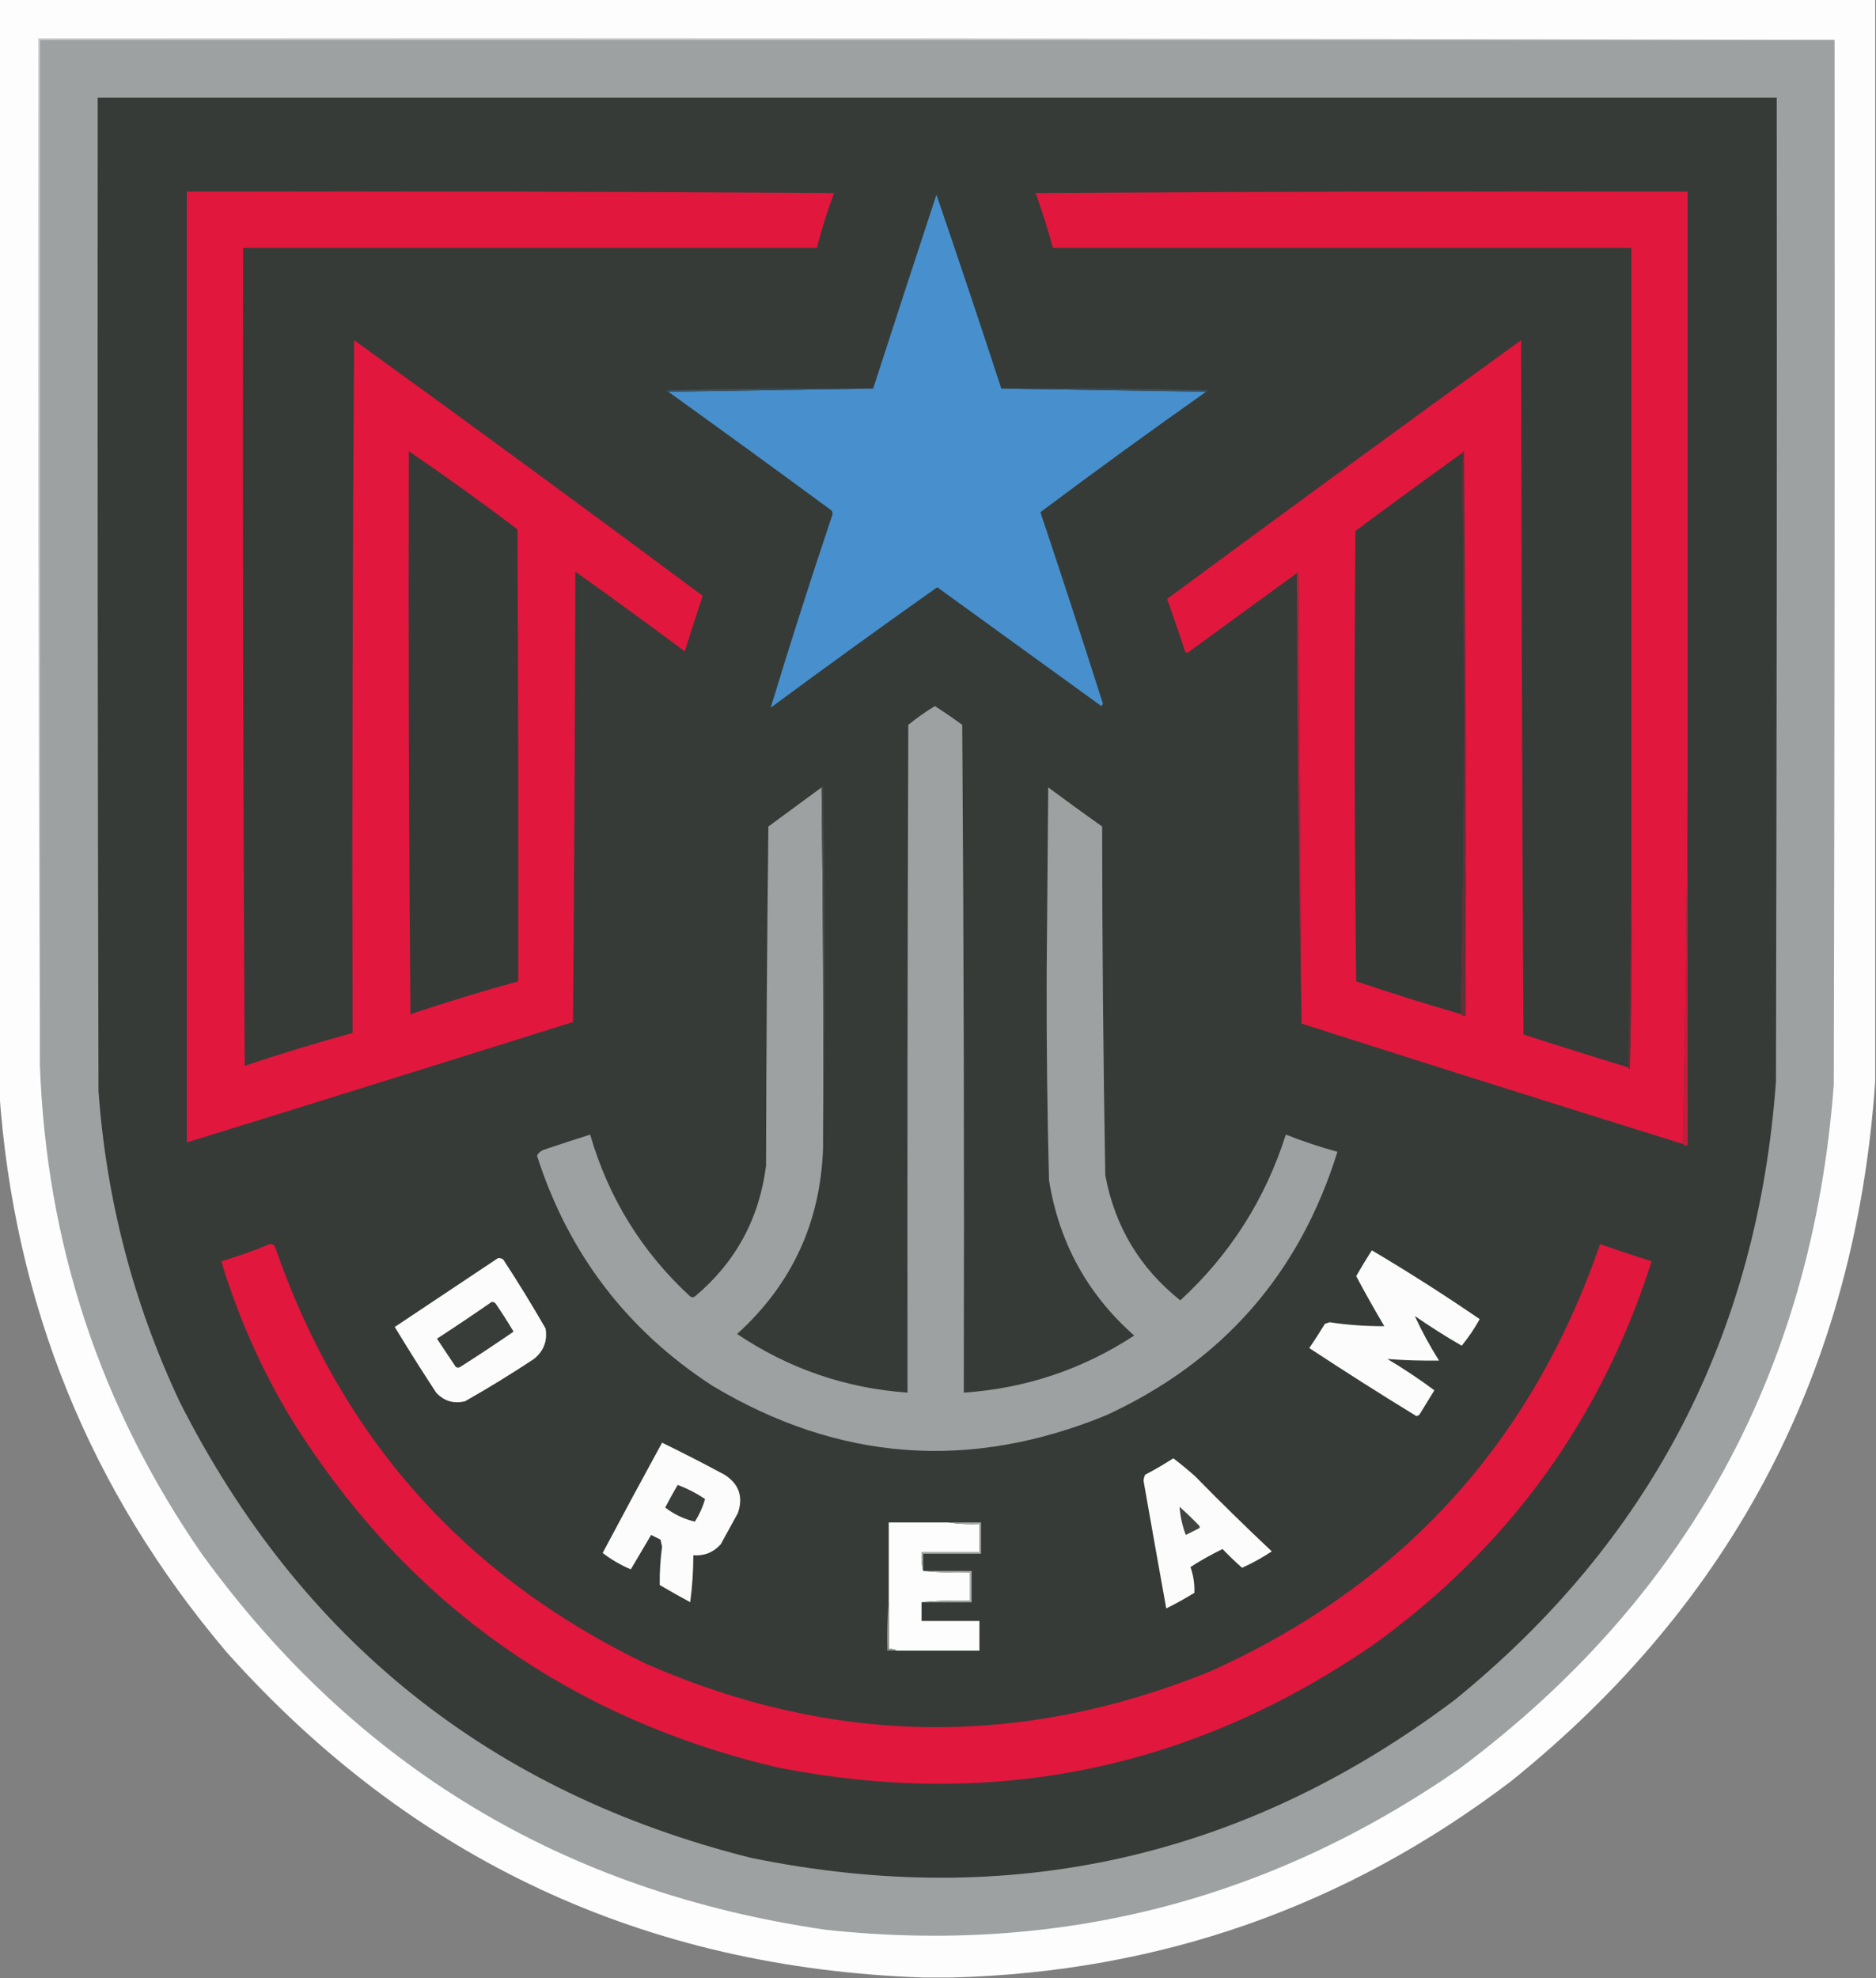
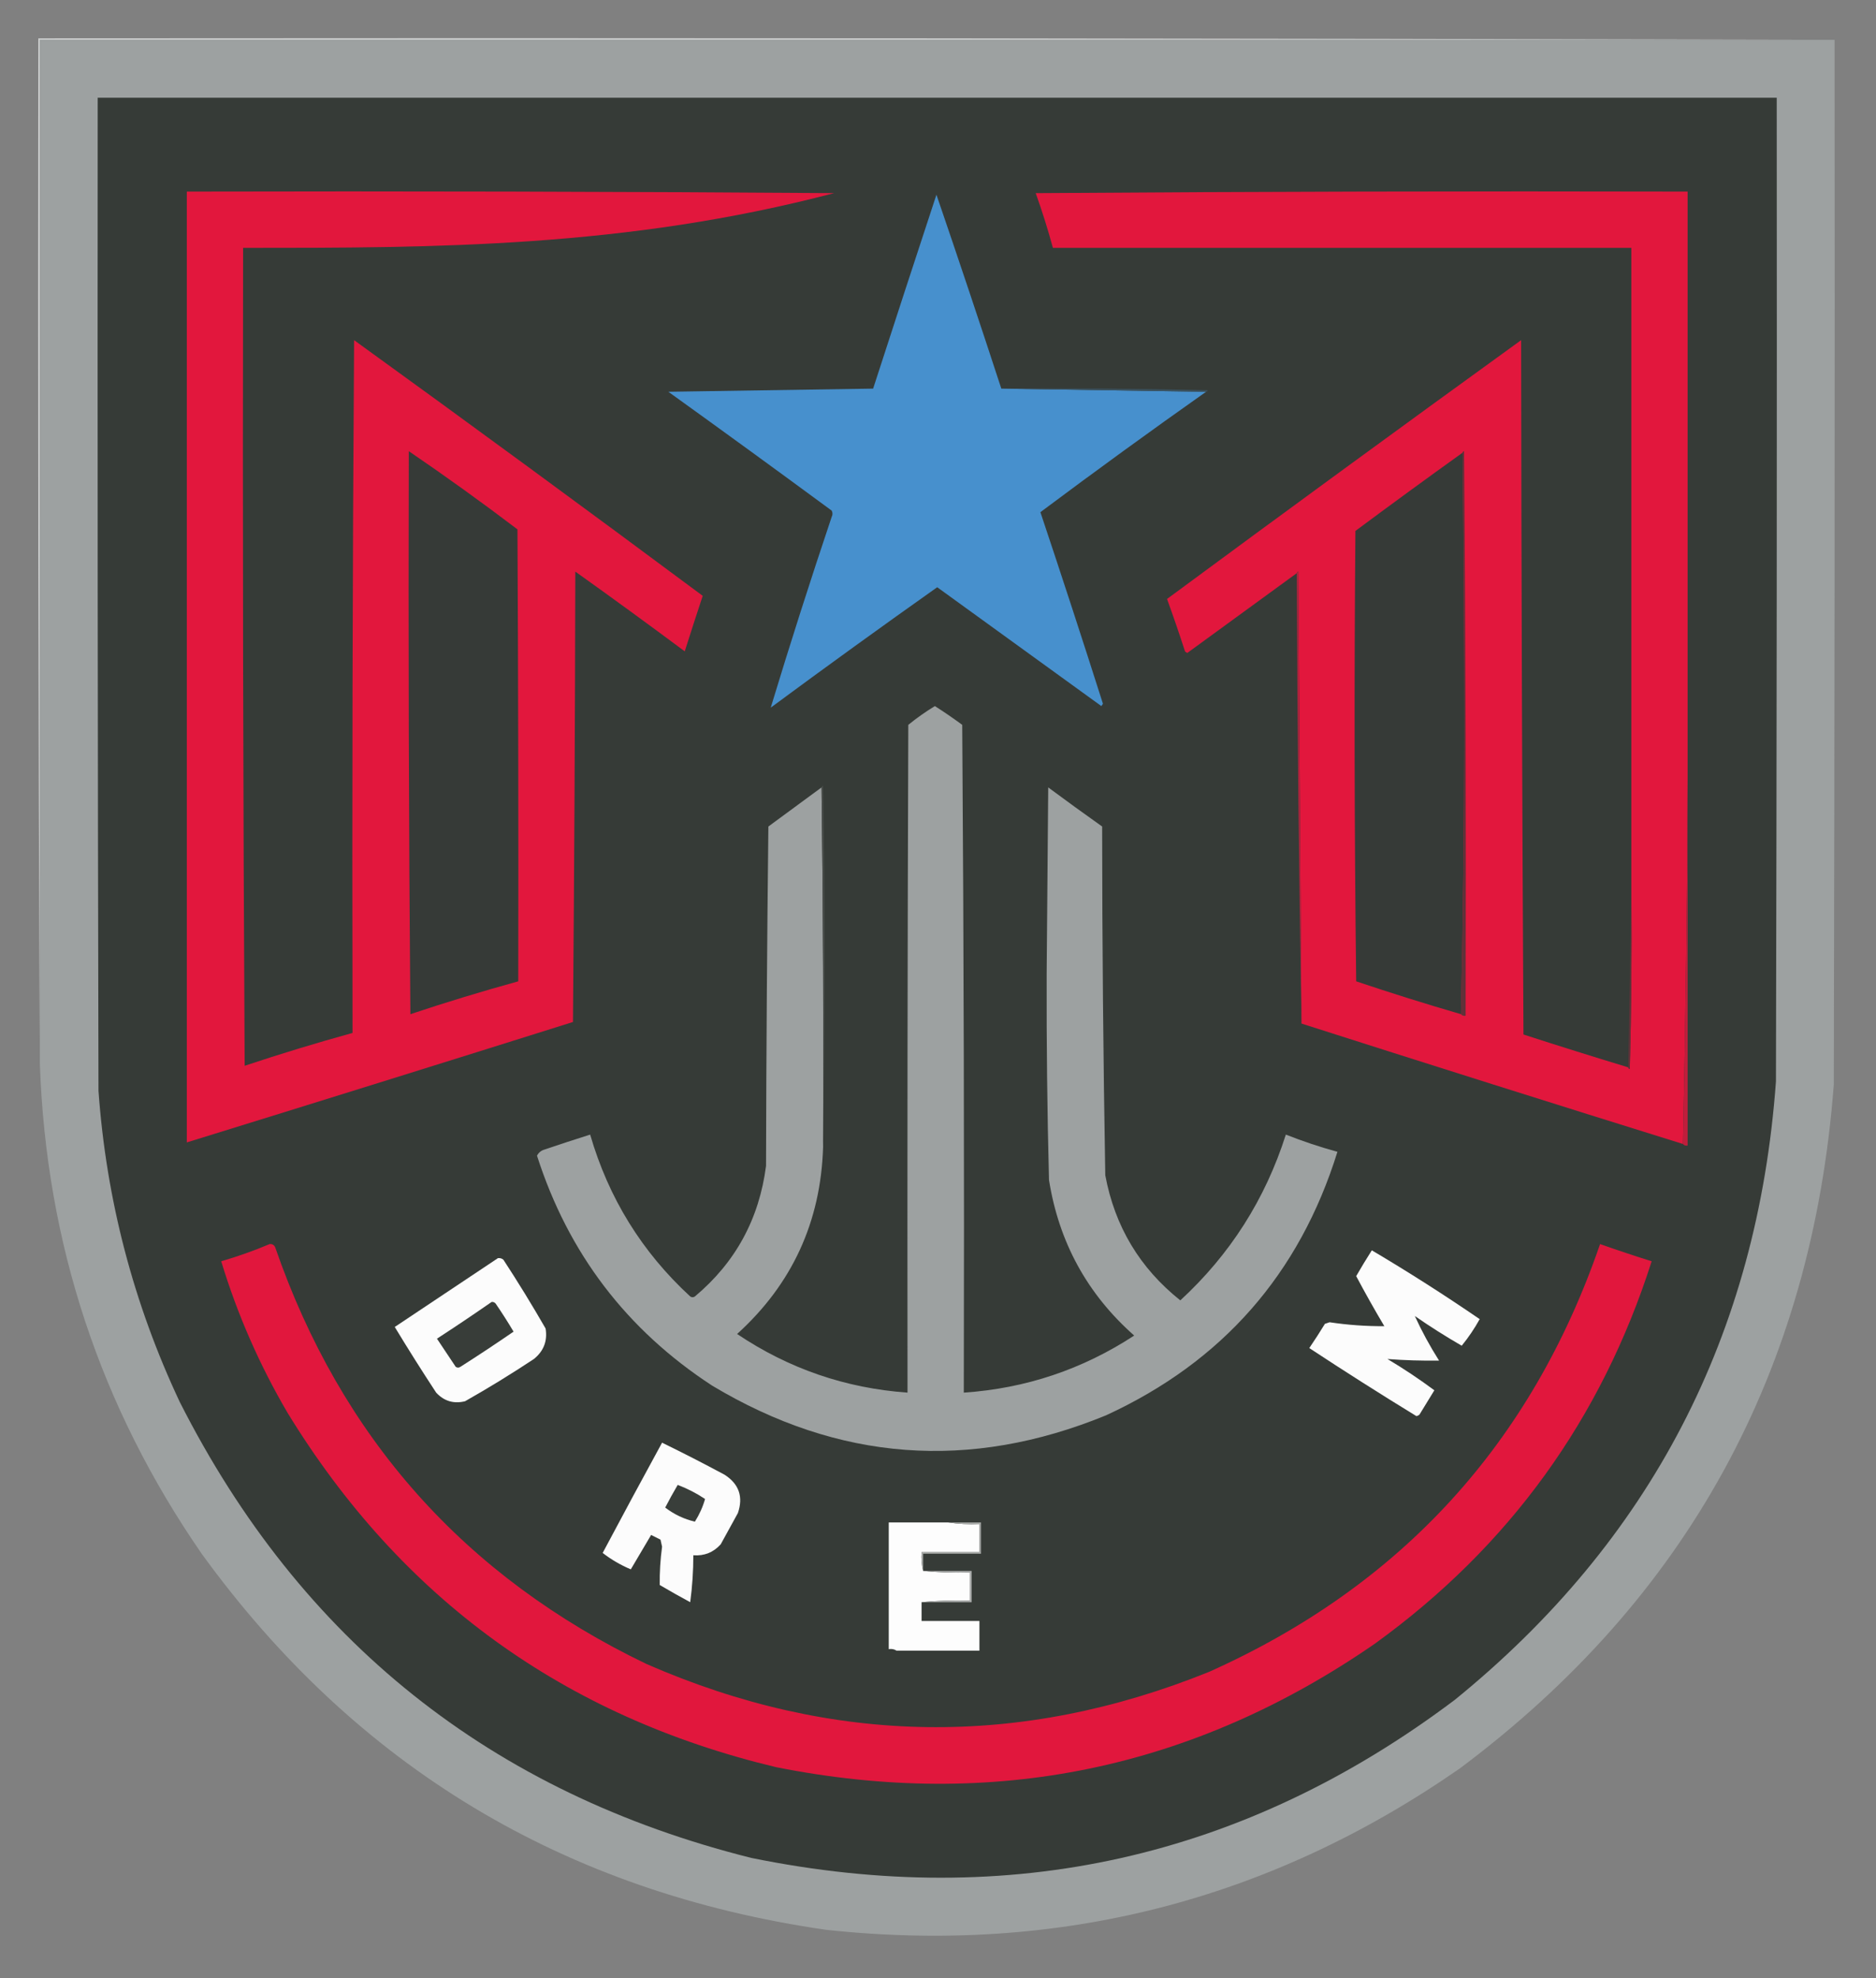
<svg xmlns="http://www.w3.org/2000/svg" version="1.1" width="1200px" height="1265px" style="shape-rendering:geometricPrecision; text-rendering:geometricPrecision; image-rendering:optimizeQuality; fill-rule:evenodd; clip-rule:evenodd">
  <rect width="100%" height="100%" fill="#808080" stroke="none" />
  <g>
-     <path style="opacity:0.988" fill="#fefefe" d="M -0.5,-0.5 C 399.5,-0.5 799.5,-0.5 1199.5,-0.5C 1199.5,230.167 1199.5,460.833 1199.5,691.5C 1186.8,875.085 1109.13,1024.25 966.5,1139C 860.918,1219.25 741.585,1261.09 608.5,1264.5C 602.5,1264.5 596.5,1264.5 590.5,1264.5C 412.02,1258.33 263.52,1189 145,1056.5C 57.34,953.087 8.84,833.42 -0.5,697.5C -0.5,464.833 -0.5,232.167 -0.5,-0.5 Z" />
-   </g>
+     </g>
  <g>
    <path style="opacity:1" fill="#cbcdcd" d="M 1173.5,25.5 C 790.833,25.5 408.167,25.5 25.5,25.5C 25.5,243.833 25.5,462.167 25.5,680.5C 24.5,462.001 24.167,243.334 24.5,24.5C 407.667,24.167 790.667,24.5 1173.5,25.5 Z" />
  </g>
  <g>
    <path style="opacity:1" fill="#9da1a1" d="M 1173.5,25.5 C 1173.67,248.167 1173.5,470.834 1173,693.5C 1159.2,876.325 1079.37,1022.16 933.5,1131C 811.554,1215.57 676.554,1249.9 528.5,1234C 360.914,1209.84 227.748,1129.67 129,993.5C 64.068,899.537 29.568,795.203 25.5,680.5C 25.5,462.167 25.5,243.833 25.5,25.5C 408.167,25.5 790.833,25.5 1173.5,25.5 Z" />
  </g>
  <g>
    <path style="opacity:1" fill="#363b37" d="M 62.5,62.5 C 420.5,62.5 778.5,62.5 1136.5,62.5C 1136.67,272.167 1136.5,481.834 1136,691.5C 1124.26,853.491 1055.76,985.325 930.5,1087C 796.1,1188.09 646.1,1221.76 480.5,1188C 314.186,1146.33 192.353,1049.16 115,896.5C 85.319,833.445 67.986,767.112 63,697.5C 62.5,485.834 62.333,274.167 62.5,62.5 Z" />
  </g>
  <g>
-     <path style="opacity:1" fill="#e2173d" d="M 119.5,122.5 C 257.502,122.167 395.502,122.5 533.5,123.5C 529.221,135.003 525.554,146.669 522.5,158.5C 400.167,158.5 277.833,158.5 155.5,158.5C 155.167,332.835 155.5,507.168 156.5,681.5C 179.339,673.886 202.339,666.886 225.5,660.5C 225.167,512.832 225.5,365.165 226.5,217.5C 301.219,271.521 375.552,326.021 449.5,381C 445.589,392.81 441.756,404.643 438,416.5C 414.844,399.255 391.511,382.255 368,365.5C 367.833,461.502 367.333,557.502 366.5,653.5C 284.215,679.373 201.881,705.04 119.5,730.5C 119.5,527.833 119.5,325.167 119.5,122.5 Z" />
+     <path style="opacity:1" fill="#e2173d" d="M 119.5,122.5 C 257.502,122.167 395.502,122.5 533.5,123.5C 400.167,158.5 277.833,158.5 155.5,158.5C 155.167,332.835 155.5,507.168 156.5,681.5C 179.339,673.886 202.339,666.886 225.5,660.5C 225.167,512.832 225.5,365.165 226.5,217.5C 301.219,271.521 375.552,326.021 449.5,381C 445.589,392.81 441.756,404.643 438,416.5C 414.844,399.255 391.511,382.255 368,365.5C 367.833,461.502 367.333,557.502 366.5,653.5C 284.215,679.373 201.881,705.04 119.5,730.5C 119.5,527.833 119.5,325.167 119.5,122.5 Z" />
  </g>
  <g>
    <path style="opacity:1" fill="#e2173d" d="M 1079.5,497.5 C 1079.17,575.672 1078.17,653.672 1076.5,731.5C 995.057,706.14 913.724,680.473 832.5,654.5C 831.836,558.235 831.169,461.901 830.5,365.5C 829.893,365.624 829.56,365.957 829.5,366.5C 806.234,383.479 782.901,400.479 759.5,417.5C 758.914,417.291 758.414,416.957 758,416.5C 754.359,405.242 750.525,394.075 746.5,383C 821.734,327.467 897.234,272.3 973,217.5C 973.167,365.501 973.667,513.501 974.5,661.5C 996.785,668.707 1019.12,675.707 1041.5,682.5C 1041.56,683.043 1041.89,683.376 1042.5,683.5C 1043.5,646.506 1043.83,609.506 1043.5,572.5C 1043.5,434.5 1043.5,296.5 1043.5,158.5C 920.167,158.5 796.833,158.5 673.5,158.5C 670.3,146.706 666.634,135.04 662.5,123.5C 801.498,122.5 940.498,122.167 1079.5,122.5C 1079.5,247.5 1079.5,372.5 1079.5,497.5 Z" />
  </g>
  <g>
    <path style="opacity:1" fill="#4790cd" d="M 640.5,248.5 C 684.167,249.167 727.833,249.833 771.5,250.5C 735.804,275.68 700.471,301.347 665.5,327.5C 679.134,368.235 692.467,409.068 705.5,450C 705.167,450.5 704.833,451 704.5,451.5C 669.5,426.167 634.5,400.833 599.5,375.5C 563.735,400.799 528.235,426.466 493,452.5C 505.36,411.748 518.36,371.081 532,330.5C 532.667,329.167 532.667,327.833 532,326.5C 497.288,300.949 462.455,275.615 427.5,250.5C 471.167,249.833 514.833,249.167 558.5,248.5C 571.897,207.142 585.397,165.809 599,124.5C 613.151,165.787 626.984,207.12 640.5,248.5 Z" />
  </g>
  <g>
-     <path style="opacity:1" fill="#3b525f" d="M 558.5,248.5 C 514.833,249.167 471.167,249.833 427.5,250.5C 426.957,250.44 426.624,250.107 426.5,249.5C 470.495,248.5 514.495,248.167 558.5,248.5 Z" />
-   </g>
+     </g>
  <g>
    <path style="opacity:1" fill="#3a515e" d="M 640.5,248.5 C 684.505,248.167 728.505,248.5 772.5,249.5C 772.376,250.107 772.043,250.44 771.5,250.5C 727.833,249.833 684.167,249.167 640.5,248.5 Z" />
  </g>
  <g>
    <path style="opacity:1" fill="#613139" d="M 935.5,289.5 C 935.56,288.957 935.893,288.624 936.5,288.5C 937.5,408.831 937.833,529.165 937.5,649.5C 936.209,649.737 935.209,649.404 934.5,648.5C 935.833,589.004 936.5,529.17 936.5,469C 936.5,408.999 936.167,349.166 935.5,289.5 Z" />
  </g>
  <g>
    <path style="opacity:1" fill="#363a37" d="M 261.5,288.5 C 285.049,304.536 308.216,321.202 331,338.5C 331.5,434.833 331.667,531.166 331.5,627.5C 308.339,633.886 285.339,640.886 262.5,648.5C 261.5,528.502 261.167,408.502 261.5,288.5 Z" />
  </g>
  <g>
    <path style="opacity:1" fill="#363a37" d="M 935.5,289.5 C 936.167,349.166 936.5,408.999 936.5,469C 936.5,529.17 935.833,589.004 934.5,648.5C 912.04,641.967 889.707,634.967 867.5,627.5C 866.333,531.502 866.167,435.502 867,339.5C 889.711,322.615 912.545,305.949 935.5,289.5 Z" />
  </g>
  <g>
    <path style="opacity:1" fill="#ae223c" d="M 829.5,366.5 C 829.56,365.957 829.893,365.624 830.5,365.5C 831.169,461.901 831.836,558.235 832.5,654.5C 830.834,558.671 829.834,462.671 829.5,366.5 Z" />
  </g>
  <g>
    <path style="opacity:1" fill="#9da1a1" d="M 525.5,503.5 C 526.499,579.998 526.833,656.665 526.5,733.5C 525.023,781.276 506.69,821.11 471.5,853C 504.491,875.159 540.824,887.659 580.5,890.5C 580.333,748.166 580.5,605.833 581,463.5C 586.4,459.096 592.067,455.096 598,451.5C 603.96,455.29 609.793,459.29 615.5,463.5C 616.5,605.832 616.833,748.165 616.5,890.5C 656.059,887.814 692.392,875.647 725.5,854C 695.483,827.476 677.316,794.31 671,754.5C 669.867,710.684 669.367,666.851 669.5,623C 669.833,583.167 670.167,543.333 670.5,503.5C 681.912,511.956 693.412,520.289 705,528.5C 705.038,602.85 705.705,677.183 707,751.5C 713.097,784.23 729.097,810.897 755,831.5C 786.826,802.2 809.326,766.867 822.5,725.5C 833.331,729.777 844.331,733.444 855.5,736.5C 831.201,814.633 781.868,870.8 707.5,905C 620.245,940.765 536.245,934.432 455.5,886C 400.819,850.343 363.485,801.343 343.5,739C 344.52,736.974 346.187,735.641 348.5,735C 358.165,731.723 367.832,728.556 377.5,725.5C 389.275,766.067 410.608,800.567 441.5,829C 442.5,829.667 443.5,829.667 444.5,829C 470.467,807.245 485.634,779.411 490,745.5C 490.167,673.164 490.667,600.831 491.5,528.5C 502.901,520.146 514.234,511.812 525.5,503.5 Z" />
  </g>
  <g>
    <path style="opacity:1" fill="#474b48" d="M 525.5,503.5 C 525.56,502.957 525.893,502.624 526.5,502.5C 527.832,579.666 527.832,656.666 526.5,733.5C 526.833,656.665 526.499,579.998 525.5,503.5 Z" />
  </g>
  <g>
    <path style="opacity:1" fill="#bf1e3c" d="M 1079.5,497.5 C 1079.5,575.833 1079.5,654.167 1079.5,732.5C 1078.21,732.737 1077.21,732.404 1076.5,731.5C 1078.17,653.672 1079.17,575.672 1079.5,497.5 Z" />
  </g>
  <g>
    <path style="opacity:1" fill="#5d3238" d="M 1043.5,572.5 C 1043.83,609.506 1043.5,646.506 1042.5,683.5C 1041.89,683.376 1041.56,683.043 1041.5,682.5C 1042.17,645.833 1042.83,609.167 1043.5,572.5 Z" />
  </g>
  <g>
    <path style="opacity:1" fill="#e1173d" d="M 172.5,795.5 C 174.124,795.36 175.29,796.027 176,797.5C 218.16,919.326 297.326,1008.16 413.5,1064C 532.755,1116.16 652.755,1117.83 773.5,1069C 896.381,1013.95 979.714,922.787 1023.5,795.5C 1034.46,799.376 1045.46,803.043 1056.5,806.5C 1024.27,907.479 965.274,988.979 879.5,1051C 763.283,1131.29 635.616,1157.63 496.5,1130C 360.804,1097.59 256.637,1022.09 184,903.5C 166,872.835 151.834,840.502 141.5,806.5C 152.123,803.405 162.457,799.738 172.5,795.5 Z" />
  </g>
  <g>
    <path style="opacity:1" fill="#fcfcfc" d="M 877.5,799.5 C 900.988,813.41 923.988,828.077 946.5,843.5C 943.151,849.542 939.318,855.209 935,860.5C 924.743,854.577 914.743,848.244 905,841.5C 909.449,851.22 914.616,860.72 920.5,870C 909.466,870.163 898.466,869.829 887.5,869C 897.874,875.181 907.874,881.848 917.5,889C 914.349,894.156 911.182,899.323 908,904.5C 907.439,905.022 906.772,905.355 906,905.5C 882.929,891.381 860.096,876.881 837.5,862C 840.958,856.918 844.291,851.752 847.5,846.5C 848.5,846.167 849.5,845.833 850.5,845.5C 862.12,847.241 873.786,848.075 885.5,848C 879.24,837.479 873.24,826.813 867.5,816C 870.712,810.405 874.046,804.905 877.5,799.5 Z" />
  </g>
  <g>
    <path style="opacity:1" fill="#fcfcfc" d="M 318.5,804.5 C 319.822,804.33 320.989,804.663 322,805.5C 331.428,819.923 340.428,834.59 349,849.5C 350.292,857.422 347.792,863.922 341.5,869C 327.135,878.515 312.468,887.515 297.5,896C 290.236,897.781 284.069,895.948 279,890.5C 269.917,876.669 261.083,862.669 252.5,848.5C 274.529,833.823 296.529,819.156 318.5,804.5 Z" />
  </g>
  <g>
    <path style="opacity:1" fill="#383d39" d="M 314.5,832.5 C 315.496,832.414 316.329,832.748 317,833.5C 321.031,839.366 324.864,845.366 328.5,851.5C 317.302,859.196 305.969,866.696 294.5,874C 293.5,874.667 292.5,874.667 291.5,874C 287.5,868 283.5,862 279.5,856C 291.344,848.304 303.01,840.47 314.5,832.5 Z" />
  </g>
  <g>
    <path style="opacity:1" fill="#fcfcfc" d="M 423.5,922.5 C 436.894,929.031 450.227,935.865 463.5,943C 472.714,948.932 475.547,957.098 472,967.5C 468.333,974.167 464.667,980.833 461,987.5C 456.325,992.671 450.491,995.004 443.5,994.5C 443.497,1004.54 442.83,1014.54 441.5,1024.5C 434.919,1020.96 428.419,1017.29 422,1013.5C 421.895,1005.32 422.395,997.151 423.5,989C 423.167,987.5 422.833,986 422.5,984.5C 420.5,983.5 418.5,982.5 416.5,981.5C 412.167,988.833 407.833,996.167 403.5,1003.5C 396.979,1000.74 390.979,997.245 385.5,993C 398.045,969.409 410.711,945.909 423.5,922.5 Z" />
  </g>
  <g>
-     <path style="opacity:1" fill="#fcfcfc" d="M 750.5,932.5 C 755.274,936.098 759.94,939.931 764.5,944C 780.529,960.362 796.862,976.362 813.5,992C 807.488,996.007 801.155,999.507 794.5,1002.5C 790.182,998.682 786.015,994.682 782,990.5C 774.924,993.953 768.091,997.787 761.5,1002C 763.369,1007.35 764.203,1012.85 764,1018.5C 758.161,1022.09 752.161,1025.42 746,1028.5C 741.114,1001.35 736.281,974.185 731.5,947C 731.559,945.564 731.892,944.231 732.5,943C 738.727,939.726 744.727,936.226 750.5,932.5 Z" />
-   </g>
+     </g>
  <g>
    <path style="opacity:1" fill="#393e3a" d="M 433.5,949.5 C 439.671,951.836 445.505,954.836 451,958.5C 449.59,963.501 447.424,968.334 444.5,973C 437.614,971.393 431.28,968.393 425.5,964C 428.052,959.059 430.719,954.226 433.5,949.5 Z" />
  </g>
  <g>
-     <path style="opacity:1" fill="#404541" d="M 754.5,963.5 C 758.798,967.296 762.964,971.296 767,975.5C 767.688,976.332 767.521,976.998 766.5,977.5C 763.833,978.833 761.167,980.167 758.5,981.5C 756.31,975.695 754.977,969.695 754.5,963.5 Z" />
-   </g>
+     </g>
  <g>
    <path style="opacity:1" fill="#fdfdfd" d="M 606.5,973.5 C 612.979,974.491 619.646,974.824 626.5,974.5C 626.5,980.5 626.5,986.5 626.5,992.5C 614.167,992.5 601.833,992.5 589.5,992.5C 589.183,996.702 589.517,1000.7 590.5,1004.5C 600.319,1005.49 610.319,1005.83 620.5,1005.5C 620.5,1011.5 620.5,1017.5 620.5,1023.5C 609.986,1023.17 599.653,1023.51 589.5,1024.5C 589.5,1028.5 589.5,1032.5 589.5,1036.5C 601.833,1036.5 614.167,1036.5 626.5,1036.5C 626.5,1042.83 626.5,1049.17 626.5,1055.5C 608.833,1055.5 591.167,1055.5 573.5,1055.5C 572.081,1054.55 570.415,1054.22 568.5,1054.5C 568.5,1044.17 568.5,1033.83 568.5,1023.5C 568.5,1006.83 568.5,990.167 568.5,973.5C 581.167,973.5 593.833,973.5 606.5,973.5 Z" />
  </g>
  <g>
    <path style="opacity:1" fill="#a9aba9" d="M 606.5,973.5 C 613.5,973.5 620.5,973.5 627.5,973.5C 627.5,980.167 627.5,986.833 627.5,993.5C 615.167,993.5 602.833,993.5 590.5,993.5C 590.5,997.167 590.5,1000.83 590.5,1004.5C 589.517,1000.7 589.183,996.702 589.5,992.5C 601.833,992.5 614.167,992.5 626.5,992.5C 626.5,986.5 626.5,980.5 626.5,974.5C 619.646,974.824 612.979,974.491 606.5,973.5 Z" />
  </g>
  <g>
    <path style="opacity:1" fill="#acaead" d="M 590.5,1004.5 C 600.833,1004.5 611.167,1004.5 621.5,1004.5C 621.5,1011.17 621.5,1017.83 621.5,1024.5C 610.833,1024.5 600.167,1024.5 589.5,1024.5C 599.653,1023.51 609.986,1023.17 620.5,1023.5C 620.5,1017.5 620.5,1011.5 620.5,1005.5C 610.319,1005.83 600.319,1005.49 590.5,1004.5 Z" />
  </g>
  <g>
-     <path style="opacity:1" fill="#888b88" d="M 568.5,1023.5 C 568.5,1033.83 568.5,1044.17 568.5,1054.5C 570.415,1054.22 572.081,1054.55 573.5,1055.5C 571.5,1055.5 569.5,1055.5 567.5,1055.5C 567.172,1044.65 567.506,1033.99 568.5,1023.5 Z" />
-   </g>
+     </g>
</svg>